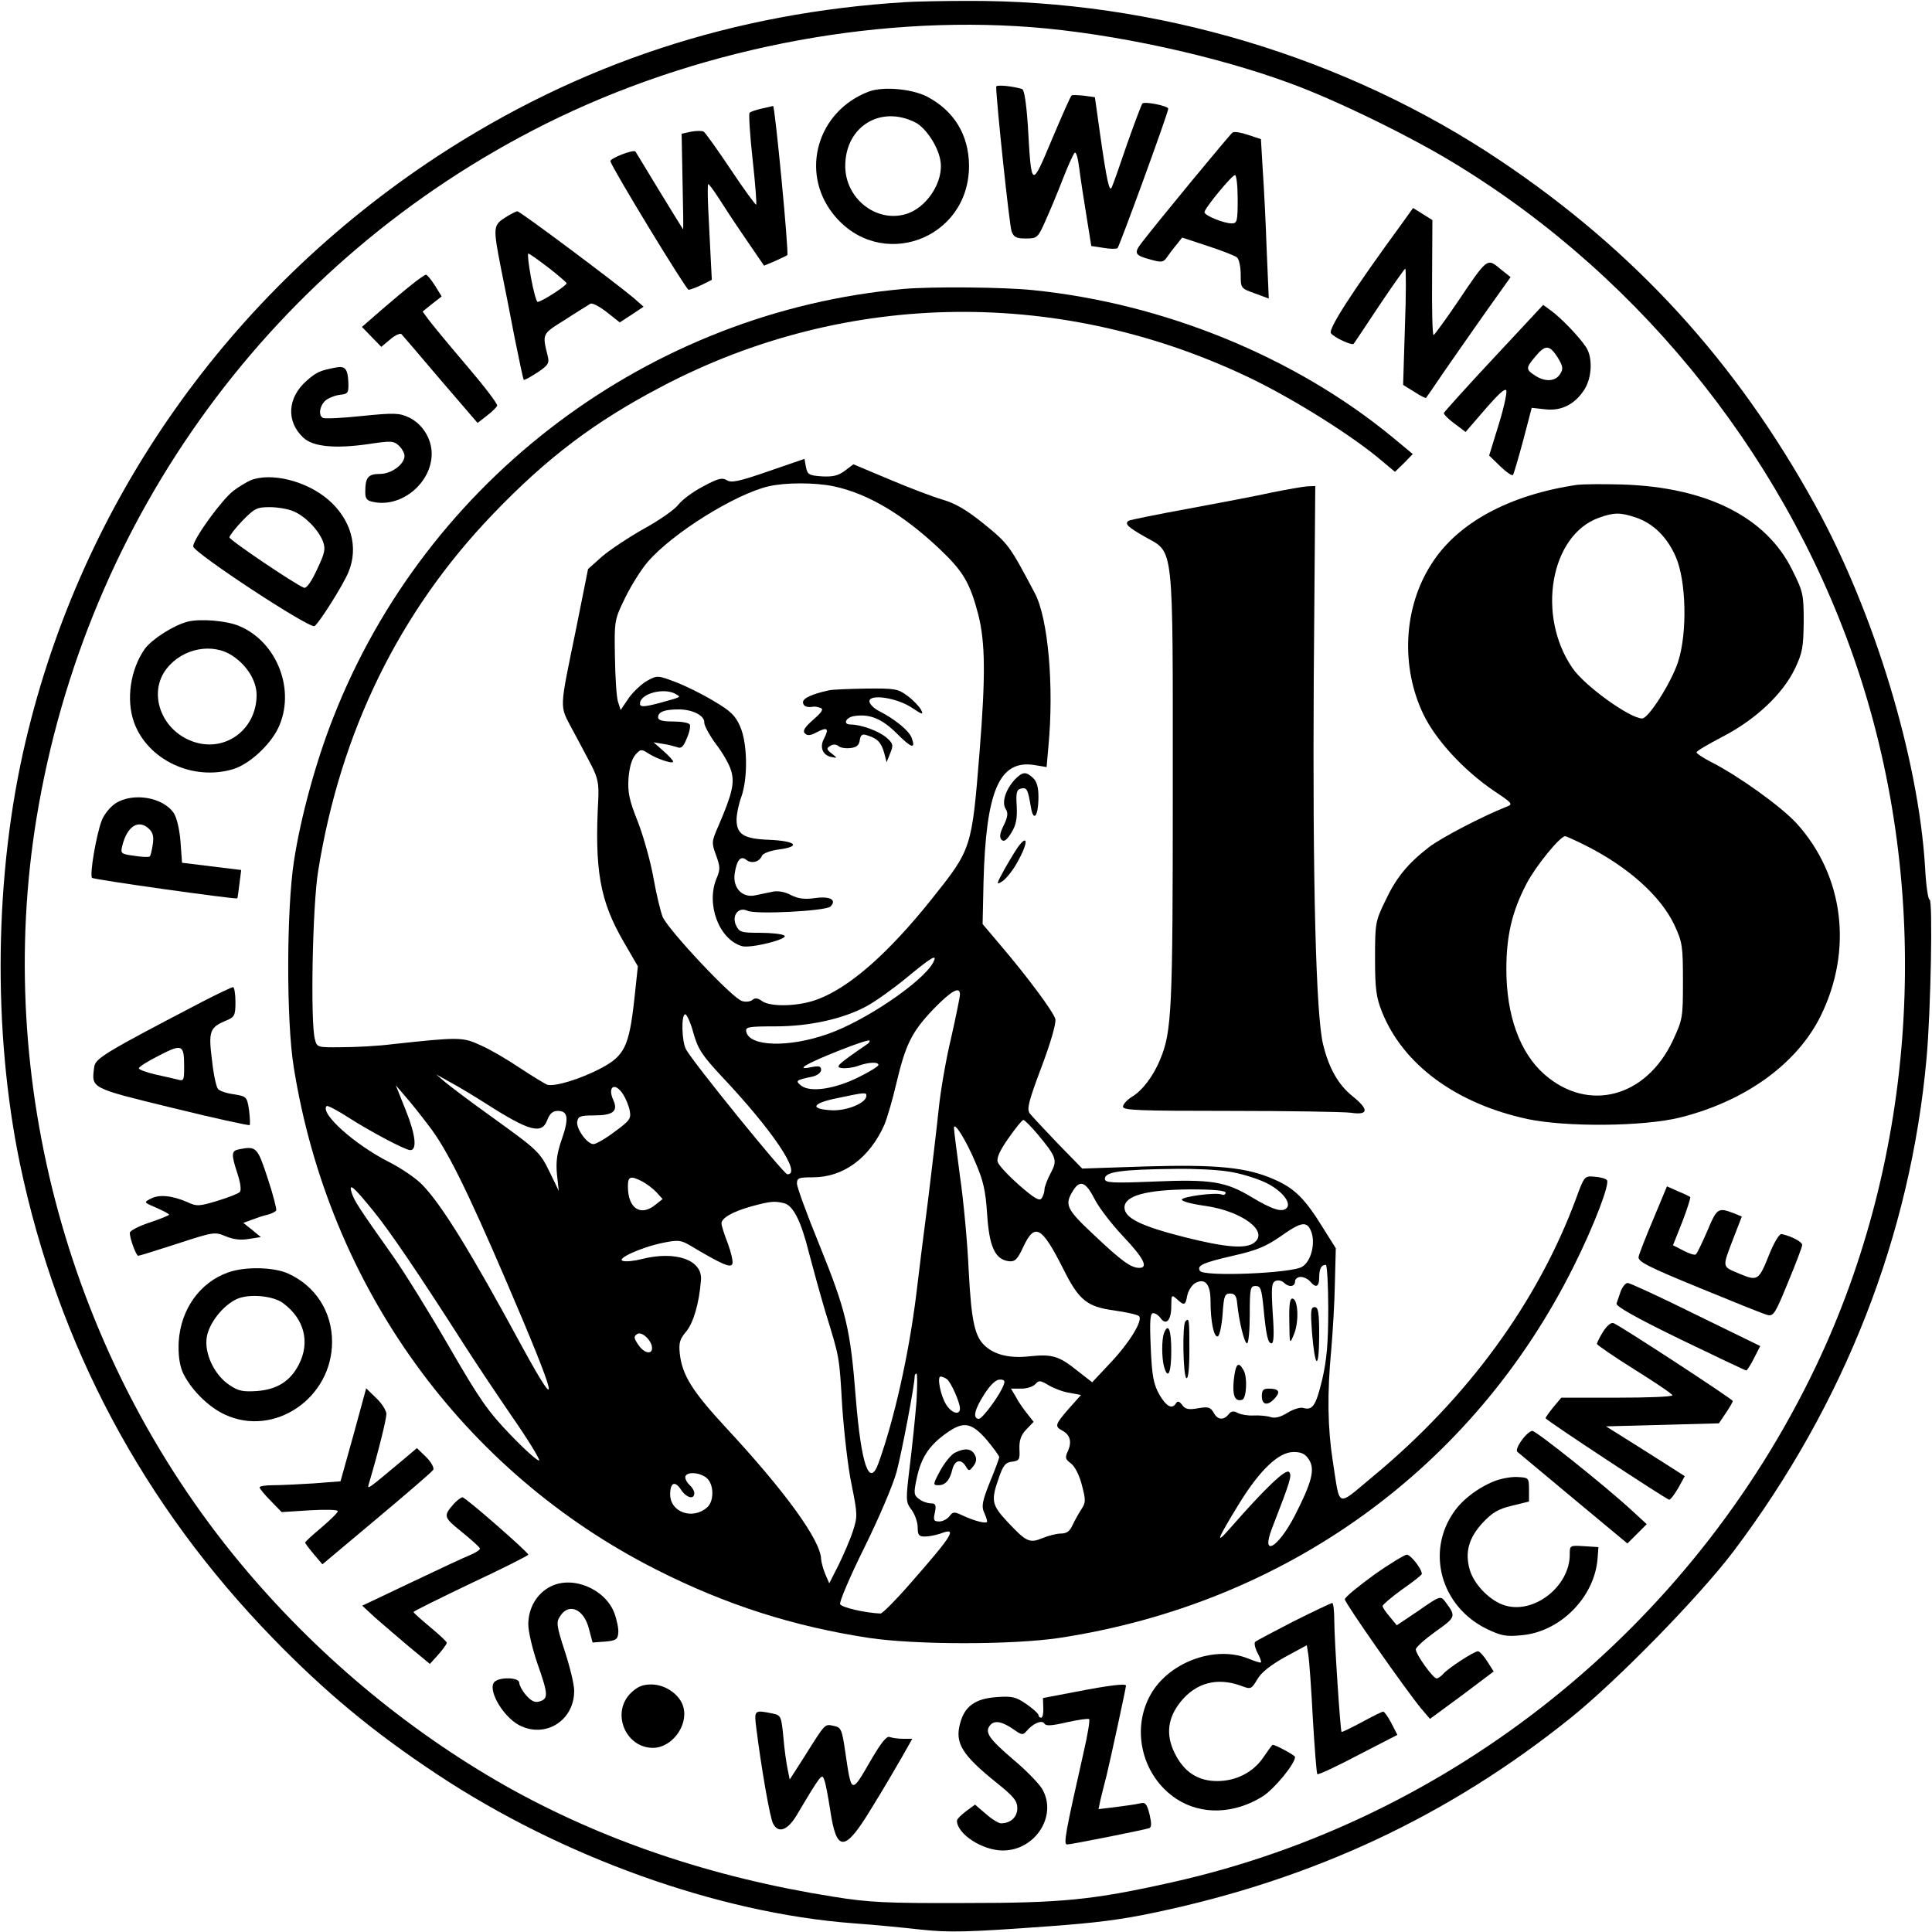
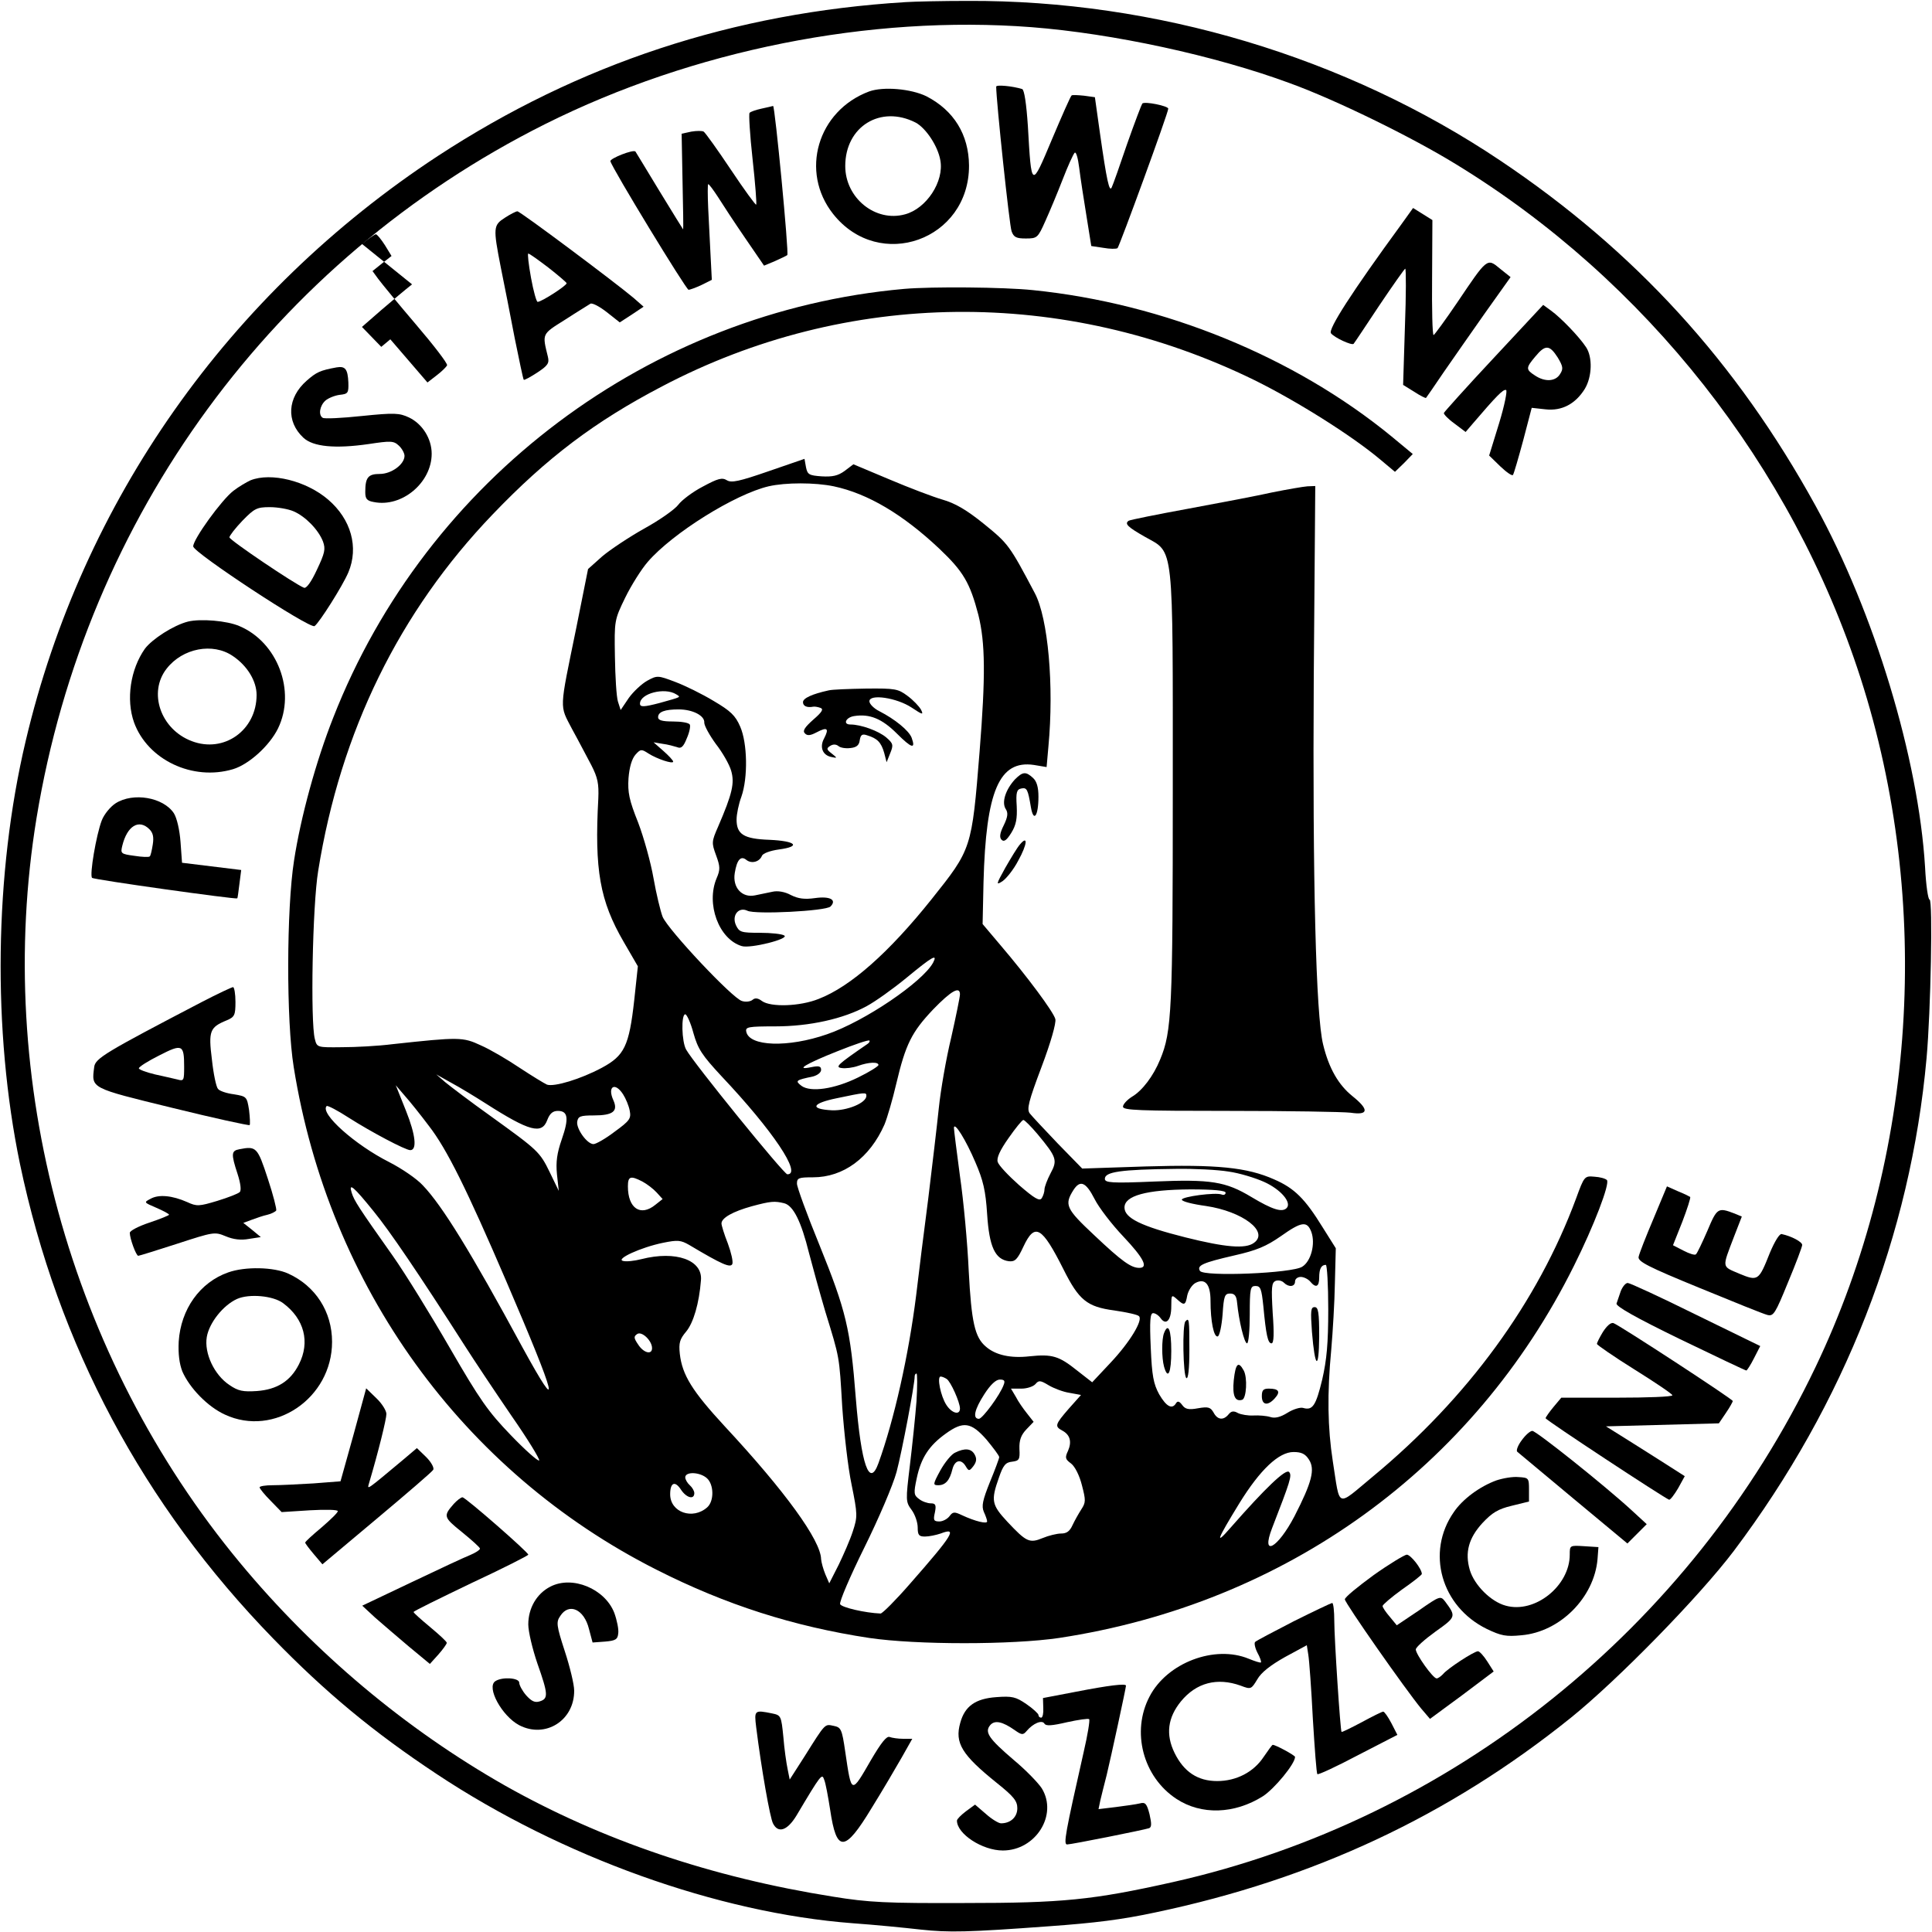
<svg xmlns="http://www.w3.org/2000/svg" version="1.0" width="640pt" height="640pt" viewBox="0 0 640 640" preserveAspectRatio="xMidYMid meet">
  <g transform="translate(0,640) scale(0.1,-0.1)" fill="#000000" stroke="none">
    <path d="M3000 6393 c-571 -35 -1082 -204 -1550 -510 -693 -455 -1178 -1144 -1365 -1938 -104 -439 -110 -960 -19 -1400 126 -601 408 -1130 839 -1573 173 -178 332 -310 542 -449 413 -274 931 -460 1378 -494 71 -5 173 -15 225 -21 94 -10 153 -9 425 11 153 11 241 22 353 46 523 110 972 320 1376 645 155 125 426 402 540 553 367 488 585 1045 638 1632 14 155 21 525 10 525 -5 0 -12 48 -15 108 -22 360 -168 843 -363 1197 -262 476 -598 844 -1044 1143 -513 344 -1142 532 -1765 529 -82 0 -175 -2 -205 -4z m417 -83 c270 -21 608 -94 857 -186 151 -55 401 -177 549 -268 629 -384 1114 -1000 1340 -1701 240 -745 185 -1586 -149 -2284 -413 -864 -1205 -1499 -2130 -1706 -264 -59 -364 -69 -689 -69 -259 -1 -318 2 -435 21 -403 64 -766 187 -1087 368 -329 187 -630 439 -878 738 -565 681 -816 1599 -674 2467 164 999 786 1849 1685 2299 490 245 1075 362 1611 321z" />
    <path d="M3300 6113 c0 -46 44 -462 51 -479 7 -20 16 -24 47 -24 38 0 40 2 65 58 14 31 40 93 57 137 17 44 35 84 40 89 5 4 11 -18 15 -50 4 -33 15 -104 24 -159 l16 -100 40 -6 c22 -4 43 -4 47 -1 7 8 168 448 168 462 0 9 -78 25 -86 17 -2 -2 -25 -62 -50 -133 -24 -71 -47 -136 -51 -144 -8 -20 -17 23 -39 177 l-17 121 -36 5 c-20 2 -38 3 -41 1 -3 -1 -32 -67 -65 -145 -69 -164 -68 -165 -80 43 -5 75 -12 121 -19 123 -32 10 -86 15 -86 8z" />
    <path d="M2879 6097 c-171 -64 -230 -266 -119 -406 153 -193 451 -86 450 161 -1 102 -50 182 -141 229 -51 25 -143 33 -190 16z m154 -103 c34 -18 74 -78 82 -125 13 -70 -46 -160 -117 -179 -98 -27 -198 54 -198 160 0 131 117 203 233 144z" />
    <path d="M2522 6040 c-18 -4 -36 -10 -39 -14 -3 -3 1 -72 10 -153 9 -81 14 -149 12 -151 -2 -2 -40 50 -84 116 -44 66 -85 123 -90 126 -5 3 -23 3 -41 0 l-32 -7 3 -158 c2 -88 3 -159 2 -159 0 0 -36 57 -79 128 -42 70 -78 128 -79 130 -7 8 -85 -23 -83 -32 6 -24 251 -426 259 -426 4 0 24 7 43 16 l34 17 -4 78 c-2 44 -6 115 -8 159 -2 44 -2 80 0 80 3 0 17 -19 32 -42 15 -24 55 -85 90 -136 l63 -92 36 15 c20 9 39 18 41 20 6 6 -41 495 -47 494 -3 -1 -21 -5 -39 -9z" />
-     <path d="M4083 5961 c-8 -5 -249 -297 -301 -365 -27 -35 -23 -42 30 -56 35 -10 42 -9 53 7 7 10 21 29 32 42 l19 24 85 -28 c46 -15 90 -32 97 -38 6 -5 12 -30 12 -56 0 -46 0 -46 47 -63 l46 -17 -7 162 c-3 89 -9 208 -13 264 l-6 102 -42 14 c-23 8 -47 12 -52 8z m17 -221 c0 -74 -2 -80 -20 -80 -26 0 -90 26 -90 37 0 13 91 123 101 123 5 0 9 -36 9 -80z" />
    <path d="M4643 5658 c-166 -227 -244 -349 -234 -362 12 -15 69 -41 75 -35 2 2 40 59 85 127 45 67 84 122 86 122 3 0 3 -87 -1 -192 l-6 -193 37 -23 c20 -13 38 -22 39 -20 2 2 27 39 57 83 30 44 93 133 139 199 l84 118 -35 28 c-43 36 -42 36 -141 -111 -40 -59 -76 -108 -79 -109 -4 0 -6 86 -5 190 l1 191 -32 20 -32 20 -38 -53z" />
    <path d="M1673 5679 c-39 -25 -40 -32 -14 -165 11 -54 32 -160 46 -234 15 -74 28 -136 30 -138 2 -2 22 9 45 24 35 23 40 31 35 52 -19 78 -21 74 57 123 40 26 78 49 84 53 7 3 31 -10 54 -28 l43 -34 40 26 39 26 -33 29 c-63 53 -376 287 -385 287 -5 0 -24 -10 -41 -21z m143 -165 c32 -25 60 -49 61 -52 2 -7 -83 -62 -96 -62 -4 0 -14 36 -22 80 -8 44 -12 80 -9 80 4 0 33 -21 66 -46z" />
-     <path d="M1365 5458 c-22 -17 -68 -56 -103 -86 l-63 -55 32 -33 32 -33 30 25 c16 14 33 21 37 17 4 -4 62 -72 129 -151 l123 -143 31 24 c17 13 32 28 34 33 2 6 -44 66 -103 135 -58 68 -114 136 -125 151 l-19 26 31 25 32 25 -22 36 c-13 20 -26 36 -30 36 -3 0 -24 -14 -46 -32z" />
+     <path d="M1365 5458 c-22 -17 -68 -56 -103 -86 l-63 -55 32 -33 32 -33 30 25 l123 -143 31 24 c17 13 32 28 34 33 2 6 -44 66 -103 135 -58 68 -114 136 -125 151 l-19 26 31 25 32 25 -22 36 c-13 20 -26 36 -30 36 -3 0 -24 -14 -46 -32z" />
    <path d="M2995 5443 c-843 -75 -1582 -630 -1891 -1420 -57 -144 -108 -330 -130 -474 -25 -159 -26 -530 -1 -684 116 -726 559 -1340 1202 -1665 229 -116 454 -188 705 -226 156 -23 472 -23 628 0 751 114 1373 563 1706 1233 66 132 120 273 109 284 -5 5 -23 10 -41 11 -33 3 -34 2 -61 -72 -127 -343 -359 -661 -673 -921 -123 -102 -108 -108 -133 51 -17 110 -19 222 -5 370 5 58 11 157 12 220 l3 115 -44 70 c-58 94 -93 129 -160 158 -90 40 -189 50 -426 43 l-210 -7 -81 83 c-44 46 -86 91 -93 100 -10 14 -4 39 39 153 31 82 49 146 46 159 -6 24 -94 142 -181 244 l-60 71 3 138 c8 303 52 406 167 389 l42 -7 6 68 c19 201 -1 425 -45 508 -84 159 -88 164 -168 229 -58 47 -96 69 -138 81 -31 9 -110 39 -176 67 l-119 50 -29 -22 c-22 -16 -40 -20 -76 -18 -42 3 -47 6 -52 30 l-5 28 -119 -41 c-98 -34 -123 -39 -138 -30 -16 10 -30 6 -80 -21 -33 -17 -70 -45 -81 -60 -11 -15 -62 -51 -113 -79 -50 -28 -113 -70 -139 -92 l-47 -42 -39 -195 c-57 -278 -56 -254 -14 -335 21 -38 49 -92 64 -120 21 -41 25 -61 23 -110 -13 -237 5 -339 84 -475 l47 -81 -12 -112 c-17 -153 -33 -184 -107 -224 -71 -38 -158 -64 -182 -56 -9 4 -50 29 -91 56 -40 27 -98 61 -128 74 -60 28 -72 28 -293 4 -47 -6 -122 -10 -167 -10 -82 -1 -83 -1 -90 27 -15 56 -8 442 11 557 74 462 269 859 578 1181 180 188 339 308 561 424 613 322 1332 329 1962 21 140 -69 323 -184 417 -263 l49 -41 30 29 29 30 -70 58 c-322 264 -754 441 -1189 485 -96 10 -334 12 -426 4z m-233 -654 c113 -24 229 -93 350 -207 79 -75 101 -112 129 -219 23 -93 24 -202 4 -453 -26 -323 -26 -322 -160 -490 -140 -175 -267 -288 -373 -329 -62 -25 -159 -28 -188 -7 -13 10 -23 11 -31 4 -7 -6 -23 -8 -35 -4 -30 7 -245 236 -263 279 -7 18 -21 76 -30 127 -9 52 -32 135 -51 185 -30 75 -35 100 -32 147 3 37 11 64 23 78 17 19 20 19 43 4 28 -18 82 -36 82 -27 0 4 -15 20 -32 35 l-33 29 30 -5 c17 -2 38 -8 48 -11 13 -6 21 1 32 29 9 20 13 41 10 46 -4 6 -28 10 -56 10 -35 0 -49 4 -49 14 0 18 22 26 68 26 47 0 87 -21 85 -44 0 -10 17 -41 38 -70 22 -28 45 -68 51 -89 12 -41 4 -76 -43 -185 -22 -50 -22 -54 -7 -95 14 -38 14 -48 2 -76 -36 -85 7 -202 83 -225 28 -9 159 24 141 35 -7 5 -43 9 -81 9 -62 0 -68 2 -79 25 -15 33 9 62 38 48 26 -13 260 -1 275 14 22 22 -1 35 -51 28 -35 -5 -56 -2 -80 10 -20 11 -44 15 -61 11 -16 -3 -42 -9 -58 -12 -43 -9 -75 26 -67 74 7 44 20 59 39 43 17 -13 43 -6 51 14 3 8 27 17 56 21 75 10 57 28 -31 32 -85 3 -109 18 -109 67 0 18 7 52 16 76 22 63 20 177 -4 232 -16 37 -32 52 -88 85 -38 23 -95 51 -127 63 -58 22 -60 22 -93 4 -18 -10 -46 -36 -61 -57 l-27 -40 -9 28 c-5 16 -9 83 -10 149 -2 119 -2 121 34 195 20 41 54 95 75 119 82 95 289 224 400 250 56 13 154 13 216 0z m-522 -689 c16 -10 19 -8 -56 -29 -50 -13 -64 -14 -64 -2 0 34 82 55 120 31z m851 -889 c-35 -64 -226 -194 -351 -237 -129 -45 -259 -41 -268 9 -3 15 7 17 96 17 114 0 226 25 303 67 28 15 87 57 132 94 86 71 104 81 88 50z m89 -105 c0 -8 -13 -72 -29 -143 -17 -70 -35 -175 -41 -233 -6 -58 -22 -193 -35 -300 -14 -107 -32 -251 -40 -320 -25 -200 -73 -413 -125 -557 -30 -83 -57 -7 -75 215 -18 231 -32 289 -121 509 -41 100 -74 191 -74 202 0 19 6 21 53 21 101 0 188 64 237 175 9 22 27 83 39 135 31 131 51 171 122 246 61 63 89 78 89 50z m-883 -128 c15 -53 28 -73 93 -143 170 -180 268 -326 218 -325 -12 1 -310 368 -335 413 -15 26 -17 117 -3 117 5 0 18 -28 27 -62z m577 -36 c-99 -68 -109 -77 -86 -80 13 -2 37 1 54 7 36 13 68 14 68 3 0 -4 -30 -23 -67 -41 -79 -39 -158 -50 -188 -28 -22 17 -19 19 38 31 15 4 27 13 27 22 0 12 -7 14 -32 9 -57 -12 -19 11 87 53 55 22 102 38 105 35 2 -2 0 -7 -6 -11z m-1264 -198 c144 -92 185 -103 203 -54 8 21 18 30 35 30 34 0 37 -25 13 -94 -16 -46 -20 -75 -16 -116 l6 -55 -29 60 c-34 70 -39 74 -197 188 -66 47 -133 98 -150 112 l-30 26 50 -28 c28 -15 79 -46 115 -69z m-189 -74 c59 -76 125 -209 256 -514 168 -391 186 -461 53 -218 -170 314 -265 468 -329 535 -20 22 -70 56 -111 77 -115 58 -231 162 -208 186 3 3 37 -15 74 -39 72 -46 187 -107 203 -107 23 0 18 50 -14 130 l-34 85 30 -35 c17 -19 53 -64 80 -100z m643 105 c9 -14 19 -38 22 -54 5 -26 1 -33 -50 -70 -30 -23 -62 -41 -70 -41 -21 0 -57 50 -54 74 3 18 10 21 55 21 64 0 81 14 65 50 -21 46 5 62 32 20z m806 -5 c0 -24 -65 -50 -114 -48 -75 4 -67 23 16 40 95 20 98 20 98 8z m567 -127 c63 -76 67 -86 43 -130 -11 -21 -20 -45 -20 -53 0 -8 -4 -21 -9 -29 -7 -11 -23 -2 -75 43 -36 32 -68 66 -71 77 -4 13 7 38 36 79 23 33 45 60 49 60 4 0 25 -21 47 -47z m-206 -93 c26 -60 34 -94 39 -172 7 -108 26 -150 72 -156 20 -2 28 5 48 48 38 81 61 68 133 -75 51 -102 78 -124 168 -136 41 -6 78 -14 82 -19 14 -13 -30 -86 -94 -154 l-61 -65 -50 39 c-60 48 -82 55 -158 47 -62 -7 -112 4 -144 32 -37 31 -48 81 -57 251 -4 91 -17 232 -29 314 -11 82 -20 154 -20 160 1 22 40 -41 71 -114z m839 -31 c36 -5 88 -21 117 -34 56 -25 93 -69 75 -87 -15 -15 -47 -5 -117 37 -85 51 -133 59 -322 51 -141 -6 -163 -4 -163 9 0 23 51 31 235 33 61 1 139 -3 175 -9z m-1942 -33 c15 -8 36 -24 47 -36 l20 -22 -24 -19 c-49 -40 -91 -12 -91 61 0 34 9 36 48 16z m1498 -58 c14 -28 57 -84 95 -124 68 -72 84 -104 53 -104 -27 0 -57 21 -149 108 -94 88 -100 101 -69 150 22 34 41 27 70 -30z m-2388 -41 c53 -65 147 -203 303 -447 30 -47 98 -149 152 -228 55 -79 96 -146 93 -150 -4 -3 -46 34 -94 84 -75 78 -102 116 -202 289 -63 109 -148 247 -189 305 -114 161 -128 183 -136 209 -11 35 6 21 73 -62z m2822 62 c0 -6 -6 -9 -13 -6 -20 8 -132 -7 -132 -17 0 -6 36 -15 80 -21 121 -18 210 -85 159 -122 -28 -21 -95 -15 -227 18 -147 37 -202 64 -202 99 0 39 72 59 218 60 79 0 117 -4 117 -11z m-1462 -35 c30 -8 56 -60 82 -165 12 -46 36 -133 54 -194 48 -156 46 -145 56 -315 6 -85 19 -202 31 -258 20 -99 20 -106 4 -155 -9 -28 -31 -78 -47 -111 l-31 -61 -13 30 c-7 17 -13 39 -14 50 -1 62 -119 225 -320 441 -107 116 -140 169 -148 239 -4 37 0 49 21 74 24 29 43 93 49 170 6 67 -83 99 -197 70 -23 -6 -51 -9 -61 -6 -26 6 59 45 132 60 49 10 59 9 87 -7 109 -65 137 -77 143 -63 3 8 -4 38 -15 68 -12 30 -21 60 -21 66 0 19 39 40 100 57 63 17 76 18 108 10z m1746 -95 c14 -39 -1 -97 -30 -115 -32 -22 -327 -34 -339 -14 -11 18 9 27 113 51 75 17 106 30 155 64 69 49 87 51 101 14z m56 -256 c0 -114 -5 -167 -20 -233 -21 -87 -32 -103 -63 -94 -9 3 -33 -4 -52 -16 -24 -15 -42 -19 -57 -14 -13 4 -38 6 -56 5 -17 -1 -41 3 -51 8 -14 8 -22 7 -31 -4 -17 -21 -37 -19 -50 6 -10 17 -17 20 -51 14 -32 -6 -43 -3 -53 11 -9 12 -15 14 -20 6 -13 -22 -32 -12 -56 29 -19 35 -24 61 -28 155 -4 89 -2 114 8 114 7 0 18 -7 25 -17 18 -25 35 -6 35 39 0 39 1 40 18 25 25 -23 29 -22 35 12 4 17 16 35 27 41 32 17 50 -4 50 -59 0 -68 11 -122 24 -118 6 2 13 35 16 73 4 61 7 69 25 69 15 0 21 -8 23 -30 6 -61 24 -135 33 -135 5 0 9 43 9 95 0 87 2 95 19 95 17 0 20 -10 26 -67 9 -96 15 -123 27 -123 8 0 9 32 4 100 -5 86 -4 101 10 107 8 3 20 1 27 -6 16 -16 37 -14 37 4 0 8 8 15 19 15 10 0 24 -7 31 -15 19 -23 30 -18 30 13 0 29 7 42 22 42 4 0 8 -66 8 -147z m-2240 -129 c0 -23 -28 -16 -46 12 -15 22 -15 27 -3 35 15 10 49 -22 49 -47z m876 -176 c-4 -51 -14 -147 -22 -213 -14 -116 -14 -120 6 -147 11 -15 20 -41 20 -58 0 -25 4 -30 24 -30 14 0 37 5 52 10 57 22 42 -3 -102 -167 -47 -54 -91 -98 -97 -98 -51 2 -129 20 -134 31 -3 8 33 92 80 187 48 97 95 207 107 251 18 68 60 289 60 317 0 5 3 9 6 9 3 0 3 -42 0 -92z m100 74 c13 -8 44 -77 44 -98 0 -23 -27 -16 -45 12 -19 29 -32 94 -19 94 5 0 14 -4 20 -8z m189 -19 c-12 -34 -70 -112 -82 -113 -22 0 -15 31 18 82 20 31 38 48 51 48 15 0 18 -4 13 -17z m218 -27 l38 -7 -41 -46 c-45 -52 -47 -58 -21 -72 26 -14 32 -37 19 -67 -11 -23 -9 -28 10 -42 13 -10 28 -40 36 -72 13 -50 13 -57 -2 -80 -9 -14 -22 -37 -29 -52 -9 -20 -19 -28 -38 -28 -14 0 -42 -7 -61 -15 -44 -18 -54 -13 -117 54 -52 56 -55 70 -28 146 14 41 22 51 44 53 23 3 26 7 24 42 -1 29 5 46 23 65 l24 25 -22 28 c-12 15 -29 39 -37 55 l-16 27 35 0 c18 0 39 7 46 15 11 13 16 13 44 -4 17 -10 48 -22 69 -25z m-275 -155 c23 -28 42 -53 42 -58 0 -4 -14 -42 -31 -83 -24 -60 -28 -79 -20 -98 6 -13 11 -27 11 -32 0 -9 -39 0 -84 21 -25 12 -30 11 -41 -4 -7 -9 -22 -17 -33 -17 -19 0 -21 4 -15 30 5 25 2 30 -14 30 -10 0 -28 6 -38 14 -18 13 -19 19 -8 70 14 66 40 107 96 147 58 42 84 38 135 -20z m1068 -66 c21 -32 10 -75 -48 -188 -56 -107 -112 -137 -74 -39 60 155 67 175 56 186 -11 11 -79 -54 -193 -184 -54 -62 -47 -43 29 81 68 110 130 169 179 169 26 0 39 -6 51 -25z m-1994 -62 c23 -21 24 -75 1 -96 -48 -43 -123 -17 -123 43 0 39 16 46 36 15 18 -27 44 -34 44 -11 0 7 -7 19 -15 26 -8 7 -15 19 -15 26 0 20 49 18 72 -3z" />
    <path d="M2745 4113 c-55 -12 -85 -26 -85 -39 0 -13 13 -19 34 -15 5 1 16 -1 24 -4 11 -4 5 -14 -24 -39 -28 -25 -36 -37 -28 -45 8 -9 18 -8 39 3 36 19 42 13 25 -20 -16 -29 -5 -57 26 -62 18 -4 18 -3 -1 12 -17 13 -18 17 -5 25 9 6 19 6 27 0 6 -6 24 -9 40 -7 20 2 29 9 31 26 3 18 8 22 25 16 33 -10 46 -23 56 -58 l8 -31 12 30 c11 27 10 32 -13 52 -26 22 -84 43 -119 43 -26 0 -15 24 13 28 51 8 92 -9 141 -58 49 -49 63 -53 49 -14 -9 24 -56 62 -107 88 -18 9 -33 24 -33 33 0 25 90 12 140 -21 36 -24 40 -25 31 -7 -6 11 -26 32 -45 46 -31 23 -40 25 -137 24 -57 -1 -113 -3 -124 -6z" />
-     <path d="M4271 2023 c1 -77 1 -78 15 -44 17 39 15 113 -3 119 -10 3 -13 -16 -12 -75z" />
    <path d="M4346 1988 c10 -122 23 -130 24 -15 0 80 -3 97 -15 97 -13 0 -14 -12 -9 -82z" />
    <path d="M3927 2023 c-11 -10 -8 -181 3 -188 6 -4 10 30 10 94 0 101 -1 107 -13 94z" />
    <path d="M3856 1984 c-8 -20 -8 -82 0 -111 13 -46 24 -21 24 52 0 70 -10 95 -24 59z" />
    <path d="M4087 1828 c-5 -52 4 -72 28 -65 14 5 18 73 5 97 -18 33 -27 23 -33 -32z" />
    <path d="M4180 1775 c0 -30 20 -33 43 -7 20 22 13 32 -20 32 -18 0 -23 -5 -23 -25z" />
    <path d="M3164 1588 c-12 -5 -34 -32 -49 -59 -25 -46 -25 -49 -7 -49 24 0 38 16 47 53 8 31 29 35 44 10 10 -17 12 -17 26 1 10 14 11 24 4 37 -11 21 -33 23 -65 7z" />
    <path d="M4948 5214 c-90 -96 -164 -179 -165 -182 -1 -4 14 -20 35 -35 l37 -28 24 28 c77 90 101 115 110 111 5 -1 -5 -51 -23 -110 l-33 -107 37 -36 c21 -20 40 -33 42 -28 3 4 18 56 34 115 l28 107 46 -5 c54 -6 99 18 130 68 24 40 26 105 4 138 -23 35 -84 98 -116 121 l-26 19 -164 -176z m212 2 c18 -30 19 -38 8 -55 -15 -25 -50 -27 -83 -5 -31 20 -31 25 1 63 33 40 47 39 74 -3z" />
    <path d="M1115 5183 c-55 -10 -67 -16 -99 -44 -64 -56 -69 -135 -11 -189 32 -30 105 -37 216 -21 73 11 83 11 100 -5 10 -9 19 -25 19 -34 0 -28 -43 -60 -82 -60 -39 0 -48 -12 -48 -60 0 -22 5 -29 28 -33 93 -19 192 64 192 160 0 50 -31 99 -75 120 -32 15 -48 16 -156 5 -66 -7 -125 -10 -130 -6 -15 9 -10 40 9 57 9 8 31 17 47 19 28 3 30 6 29 41 -2 44 -10 55 -39 50z" />
    <path d="M830 4809 c-13 -6 -39 -21 -57 -35 -39 -30 -133 -160 -133 -184 0 -20 386 -274 402 -264 15 10 93 133 112 178 35 83 9 176 -67 241 -72 62 -189 91 -257 64z m143 -103 c39 -17 82 -61 97 -100 9 -25 6 -38 -20 -93 -19 -41 -35 -63 -43 -60 -29 11 -247 158 -247 167 0 5 19 30 43 55 40 41 48 45 91 45 25 0 61 -6 79 -14z" />
-     <path d="M5225 4794 c-225 -33 -397 -126 -483 -262 -93 -144 -103 -341 -26 -500 41 -84 133 -184 233 -252 63 -42 64 -44 40 -53 -80 -32 -211 -100 -255 -133 -71 -55 -109 -101 -146 -180 -32 -66 -33 -74 -33 -189 0 -102 4 -129 23 -177 70 -175 246 -304 482 -355 128 -27 384 -25 505 5 216 54 387 177 466 336 108 219 77 466 -80 639 -53 57 -191 156 -283 203 -26 13 -48 28 -48 32 0 4 39 27 87 52 108 56 198 140 239 225 25 53 28 71 29 156 0 90 -2 99 -38 171 -86 175 -283 274 -562 283 -66 2 -133 1 -150 -1z m196 -109 c57 -20 102 -65 130 -129 35 -79 39 -252 8 -348 -22 -68 -98 -188 -119 -188 -41 0 -192 109 -231 167 -120 174 -73 441 88 498 50 18 71 18 124 0z m-168 -1086 c141 -71 249 -168 294 -264 26 -56 28 -69 28 -185 0 -122 -1 -127 -34 -198 -89 -188 -280 -238 -425 -111 -81 71 -126 195 -126 348 0 112 19 192 67 284 31 59 111 157 128 157 3 0 34 -14 68 -31z" />
    <path d="M4215 4769 c-49 -11 -175 -35 -278 -54 -104 -19 -193 -37 -198 -40 -15 -10 -3 -21 55 -54 96 -54 91 -11 91 -836 0 -731 -3 -802 -42 -895 -22 -54 -59 -103 -93 -123 -16 -10 -30 -25 -30 -33 0 -12 52 -14 354 -14 194 0 374 -3 400 -6 60 -9 62 10 6 55 -46 37 -78 92 -97 171 -24 96 -35 545 -31 1213 l5 637 -26 -1 c-14 -1 -66 -10 -116 -20z" />
    <path d="M623 4341 c-48 -12 -119 -58 -143 -90 -48 -68 -63 -168 -36 -244 45 -124 194 -195 328 -155 53 16 121 78 149 135 60 124 -2 286 -128 339 -41 18 -129 25 -170 15z m148 -114 c48 -32 79 -83 79 -129 0 -117 -108 -194 -215 -153 -103 39 -145 161 -83 240 53 68 153 87 219 42z" />
    <path d="M3362 3818 c-31 -34 -44 -75 -31 -97 9 -13 8 -26 -6 -55 -13 -26 -15 -40 -7 -48 8 -8 17 -1 32 23 16 26 20 47 18 89 -3 45 0 55 15 58 19 4 22 -3 32 -62 9 -52 25 -29 25 35 0 32 -6 51 -18 62 -24 22 -34 21 -60 -5z" />
    <path d="M383 3739 c-17 -11 -38 -36 -46 -57 -18 -47 -41 -181 -32 -190 5 -6 477 -72 481 -68 1 0 4 22 7 47 l6 47 -98 12 -98 12 -5 69 c-3 40 -12 79 -22 95 -35 53 -135 70 -193 33z m112 -86 c12 -12 15 -26 11 -51 -3 -19 -7 -37 -10 -39 -3 -3 -26 -2 -51 2 -45 6 -46 8 -40 33 16 66 55 90 90 55z" />
    <path d="M3379 3603 c-9 -10 -30 -45 -49 -78 -31 -56 -31 -58 -9 -44 13 9 37 39 52 68 30 54 33 86 6 54z" />
    <path d="M669 3081 c-320 -167 -354 -187 -357 -216 -9 -71 -15 -68 259 -135 138 -34 253 -59 256 -57 2 3 1 25 -2 50 -7 44 -8 45 -50 52 -24 3 -48 11 -53 18 -6 7 -15 50 -20 97 -12 95 -7 107 49 130 26 11 29 17 29 61 0 27 -4 49 -8 49 -4 0 -51 -22 -103 -49z m-59 -215 c0 -45 -1 -48 -22 -42 -13 3 -47 11 -75 17 -29 7 -53 16 -53 20 0 5 30 24 68 43 76 39 82 36 82 -38z" />
    <path d="M793 2593 c-27 -5 -28 -15 -6 -82 10 -31 13 -55 7 -60 -5 -5 -38 -18 -74 -29 -60 -18 -68 -19 -100 -4 -50 22 -94 26 -121 11 -23 -12 -23 -12 19 -30 23 -10 42 -20 42 -23 0 -2 -29 -14 -65 -26 -36 -12 -65 -27 -65 -34 0 -19 21 -76 28 -76 3 0 61 18 129 40 120 39 124 40 160 25 26 -11 51 -14 78 -9 l39 6 -29 24 -29 23 27 10 c16 6 39 14 53 17 13 3 26 10 29 14 2 4 -10 52 -28 106 -34 104 -38 108 -94 97z" />
    <path d="M5477 2362 c-25 -59 -47 -115 -49 -126 -2 -15 30 -32 201 -102 112 -46 213 -87 226 -90 20 -5 26 5 68 108 26 62 47 118 47 124 0 10 -35 29 -68 36 -7 2 -23 -24 -39 -62 -37 -93 -39 -95 -102 -69 -58 25 -57 17 -17 122 l26 67 -24 10 c-55 21 -58 19 -90 -57 -17 -39 -34 -75 -38 -78 -3 -4 -22 2 -41 12 l-35 18 31 78 c16 42 28 79 26 82 -3 2 -21 11 -41 19 l-36 16 -45 -108z" />
    <path d="M756 2185 c-94 -33 -157 -122 -164 -229 -2 -41 2 -73 12 -99 24 -55 84 -117 141 -143 163 -76 355 54 355 241 0 100 -55 185 -145 226 -48 22 -143 24 -199 4z m182 -102 c70 -52 90 -129 52 -203 -28 -55 -72 -83 -139 -88 -46 -3 -62 0 -91 20 -50 33 -84 105 -75 159 8 47 54 105 100 126 40 18 120 11 153 -14z" />
    <path d="M5369 2123 c-5 -16 -12 -34 -14 -41 -3 -9 64 -47 210 -118 118 -57 217 -104 220 -104 2 0 14 18 25 40 l21 41 -213 104 c-117 58 -219 105 -226 105 -7 0 -17 -12 -23 -27z" />
    <path d="M5310 1988 c-11 -18 -20 -36 -20 -40 0 -3 56 -42 125 -85 69 -43 125 -81 125 -85 0 -5 -83 -8 -184 -8 l-184 0 -26 -31 c-14 -17 -26 -34 -26 -37 0 -6 388 -261 409 -270 4 -1 17 16 30 38 l22 40 -83 53 c-46 29 -104 66 -130 82 l-48 30 187 5 187 5 23 34 c13 19 23 37 23 40 0 6 -372 249 -395 258 -9 3 -22 -9 -35 -29z" />
    <path d="M1171 1647 l-43 -154 -90 -7 c-50 -3 -111 -6 -135 -6 -23 0 -43 -3 -43 -7 0 -4 16 -24 37 -45 l36 -37 94 6 c53 3 93 2 92 -3 0 -5 -25 -29 -54 -54 -30 -25 -54 -47 -54 -50 0 -3 13 -20 29 -39 l28 -33 180 151 c99 83 184 156 187 162 4 6 -6 25 -23 42 l-31 30 -46 -39 c-121 -101 -119 -100 -113 -79 32 108 58 214 58 231 0 11 -15 35 -33 52 l-34 33 -42 -154z" />
    <path d="M5041 1629 c-13 -17 -19 -34 -15 -38 5 -4 89 -74 187 -156 l178 -148 32 32 32 32 -50 46 c-88 81 -316 263 -329 263 -7 0 -23 -14 -35 -31z" />
    <path d="M4957 1496 c-55 -20 -112 -62 -141 -105 -93 -133 -42 -313 109 -387 48 -23 64 -26 115 -21 128 11 241 125 252 252 l3 40 -47 3 c-48 3 -48 3 -48 -28 0 -103 -115 -196 -212 -169 -49 13 -104 68 -119 118 -17 58 -4 106 42 156 32 34 51 46 97 57 l57 14 0 39 c0 39 -1 40 -35 42 -19 2 -52 -4 -73 -11z" />
    <path d="M1503 1418 c-35 -40 -34 -44 27 -93 33 -27 60 -51 60 -55 0 -4 -15 -14 -32 -21 -18 -7 -106 -48 -196 -91 l-162 -77 42 -39 c24 -21 74 -64 112 -96 l70 -58 28 31 c15 17 28 35 28 39 0 4 -25 27 -55 52 -30 25 -55 47 -55 50 0 3 86 45 190 95 105 49 190 92 190 95 0 8 -208 190 -218 190 -5 0 -18 -10 -29 -22z" />
    <path d="M4550 1182 c-52 -38 -95 -73 -95 -80 0 -12 201 -299 253 -362 l29 -34 106 78 105 79 -21 33 c-12 19 -26 34 -31 34 -13 0 -102 -58 -116 -76 -7 -7 -16 -14 -21 -14 -12 0 -69 80 -69 96 0 7 29 33 65 59 69 49 69 50 32 100 -15 19 -17 19 -87 -30 l-73 -49 -23 28 c-13 15 -24 31 -24 36 0 4 29 29 65 55 36 25 65 48 65 51 0 17 -37 64 -50 64 -8 -1 -58 -31 -110 -68z" />
    <path d="M1823 1144 c-45 -23 -73 -71 -73 -125 0 -24 14 -82 30 -129 36 -102 37 -117 8 -126 -16 -5 -27 0 -45 20 -13 15 -23 34 -23 42 0 16 -56 20 -79 5 -31 -20 22 -116 79 -146 87 -45 183 16 182 115 0 20 -14 78 -31 130 -28 86 -29 97 -15 117 29 45 79 22 95 -43 l12 -45 41 3 c35 3 42 7 44 27 2 13 -4 43 -13 68 -31 80 -139 125 -212 87z" />
    <path d="M4285 1029 c-66 -34 -123 -64 -127 -68 -4 -3 -1 -19 7 -35 9 -16 14 -31 12 -33 -2 -2 -20 4 -40 12 -113 47 -271 -13 -329 -125 -61 -116 -22 -266 89 -339 82 -54 192 -51 287 9 38 25 106 107 106 130 0 5 -64 40 -74 40 -2 0 -15 -18 -30 -40 -33 -50 -90 -80 -154 -80 -64 0 -110 30 -141 93 -30 61 -23 117 21 171 51 62 120 80 198 52 34 -13 35 -12 55 21 13 23 44 47 92 74 l72 39 5 -32 c3 -18 10 -113 15 -212 6 -98 12 -181 15 -183 3 -3 63 25 135 63 l130 67 -20 39 c-11 21 -23 38 -27 38 -4 0 -36 -16 -71 -35 -36 -19 -66 -34 -67 -32 -4 4 -24 308 -24 367 0 33 -3 60 -7 60 -5 -1 -62 -28 -128 -61z" />
-     <path d="M2089 791 c-65 -65 -17 -181 74 -181 62 0 117 73 101 134 -10 41 -59 76 -106 76 -30 0 -46 -7 -69 -29z" />
    <path d="M3565 796 l-110 -21 1 -33 c1 -17 -2 -32 -7 -32 -5 0 -9 4 -9 9 0 4 -18 21 -40 36 -35 24 -47 27 -100 23 -69 -5 -104 -30 -119 -85 -19 -67 5 -106 122 -200 55 -44 67 -59 67 -83 0 -29 -22 -50 -54 -50 -8 0 -31 14 -50 31 l-36 31 -30 -22 c-16 -12 -30 -26 -30 -31 0 -44 84 -99 152 -99 109 0 183 118 129 206 -11 17 -52 60 -93 94 -83 71 -97 92 -78 115 15 18 41 12 81 -16 24 -17 28 -17 40 -3 21 25 51 38 59 24 5 -8 24 -7 75 5 37 8 70 13 73 10 3 -3 -5 -52 -18 -108 -61 -270 -68 -307 -55 -307 14 0 254 48 272 54 8 4 8 15 1 46 -9 35 -14 41 -32 36 -12 -3 -48 -8 -79 -12 l-58 -7 6 29 c4 16 13 54 21 84 14 58 64 289 64 296 0 8 -57 1 -165 -20z" />
    <path d="M2505 678 c17 -136 46 -302 56 -319 17 -33 47 -23 77 26 82 138 85 141 92 120 5 -11 13 -56 20 -100 21 -143 48 -142 137 5 36 58 80 133 100 168 l35 62 -30 0 c-17 0 -37 3 -45 6 -10 4 -28 -19 -61 -75 -67 -116 -65 -116 -86 26 -11 76 -14 81 -39 86 -29 6 -26 10 -95 -100 l-50 -78 -7 35 c-4 19 -11 67 -14 106 -7 70 -8 72 -37 78 -59 12 -60 11 -53 -46z" />
  </g>
</svg>